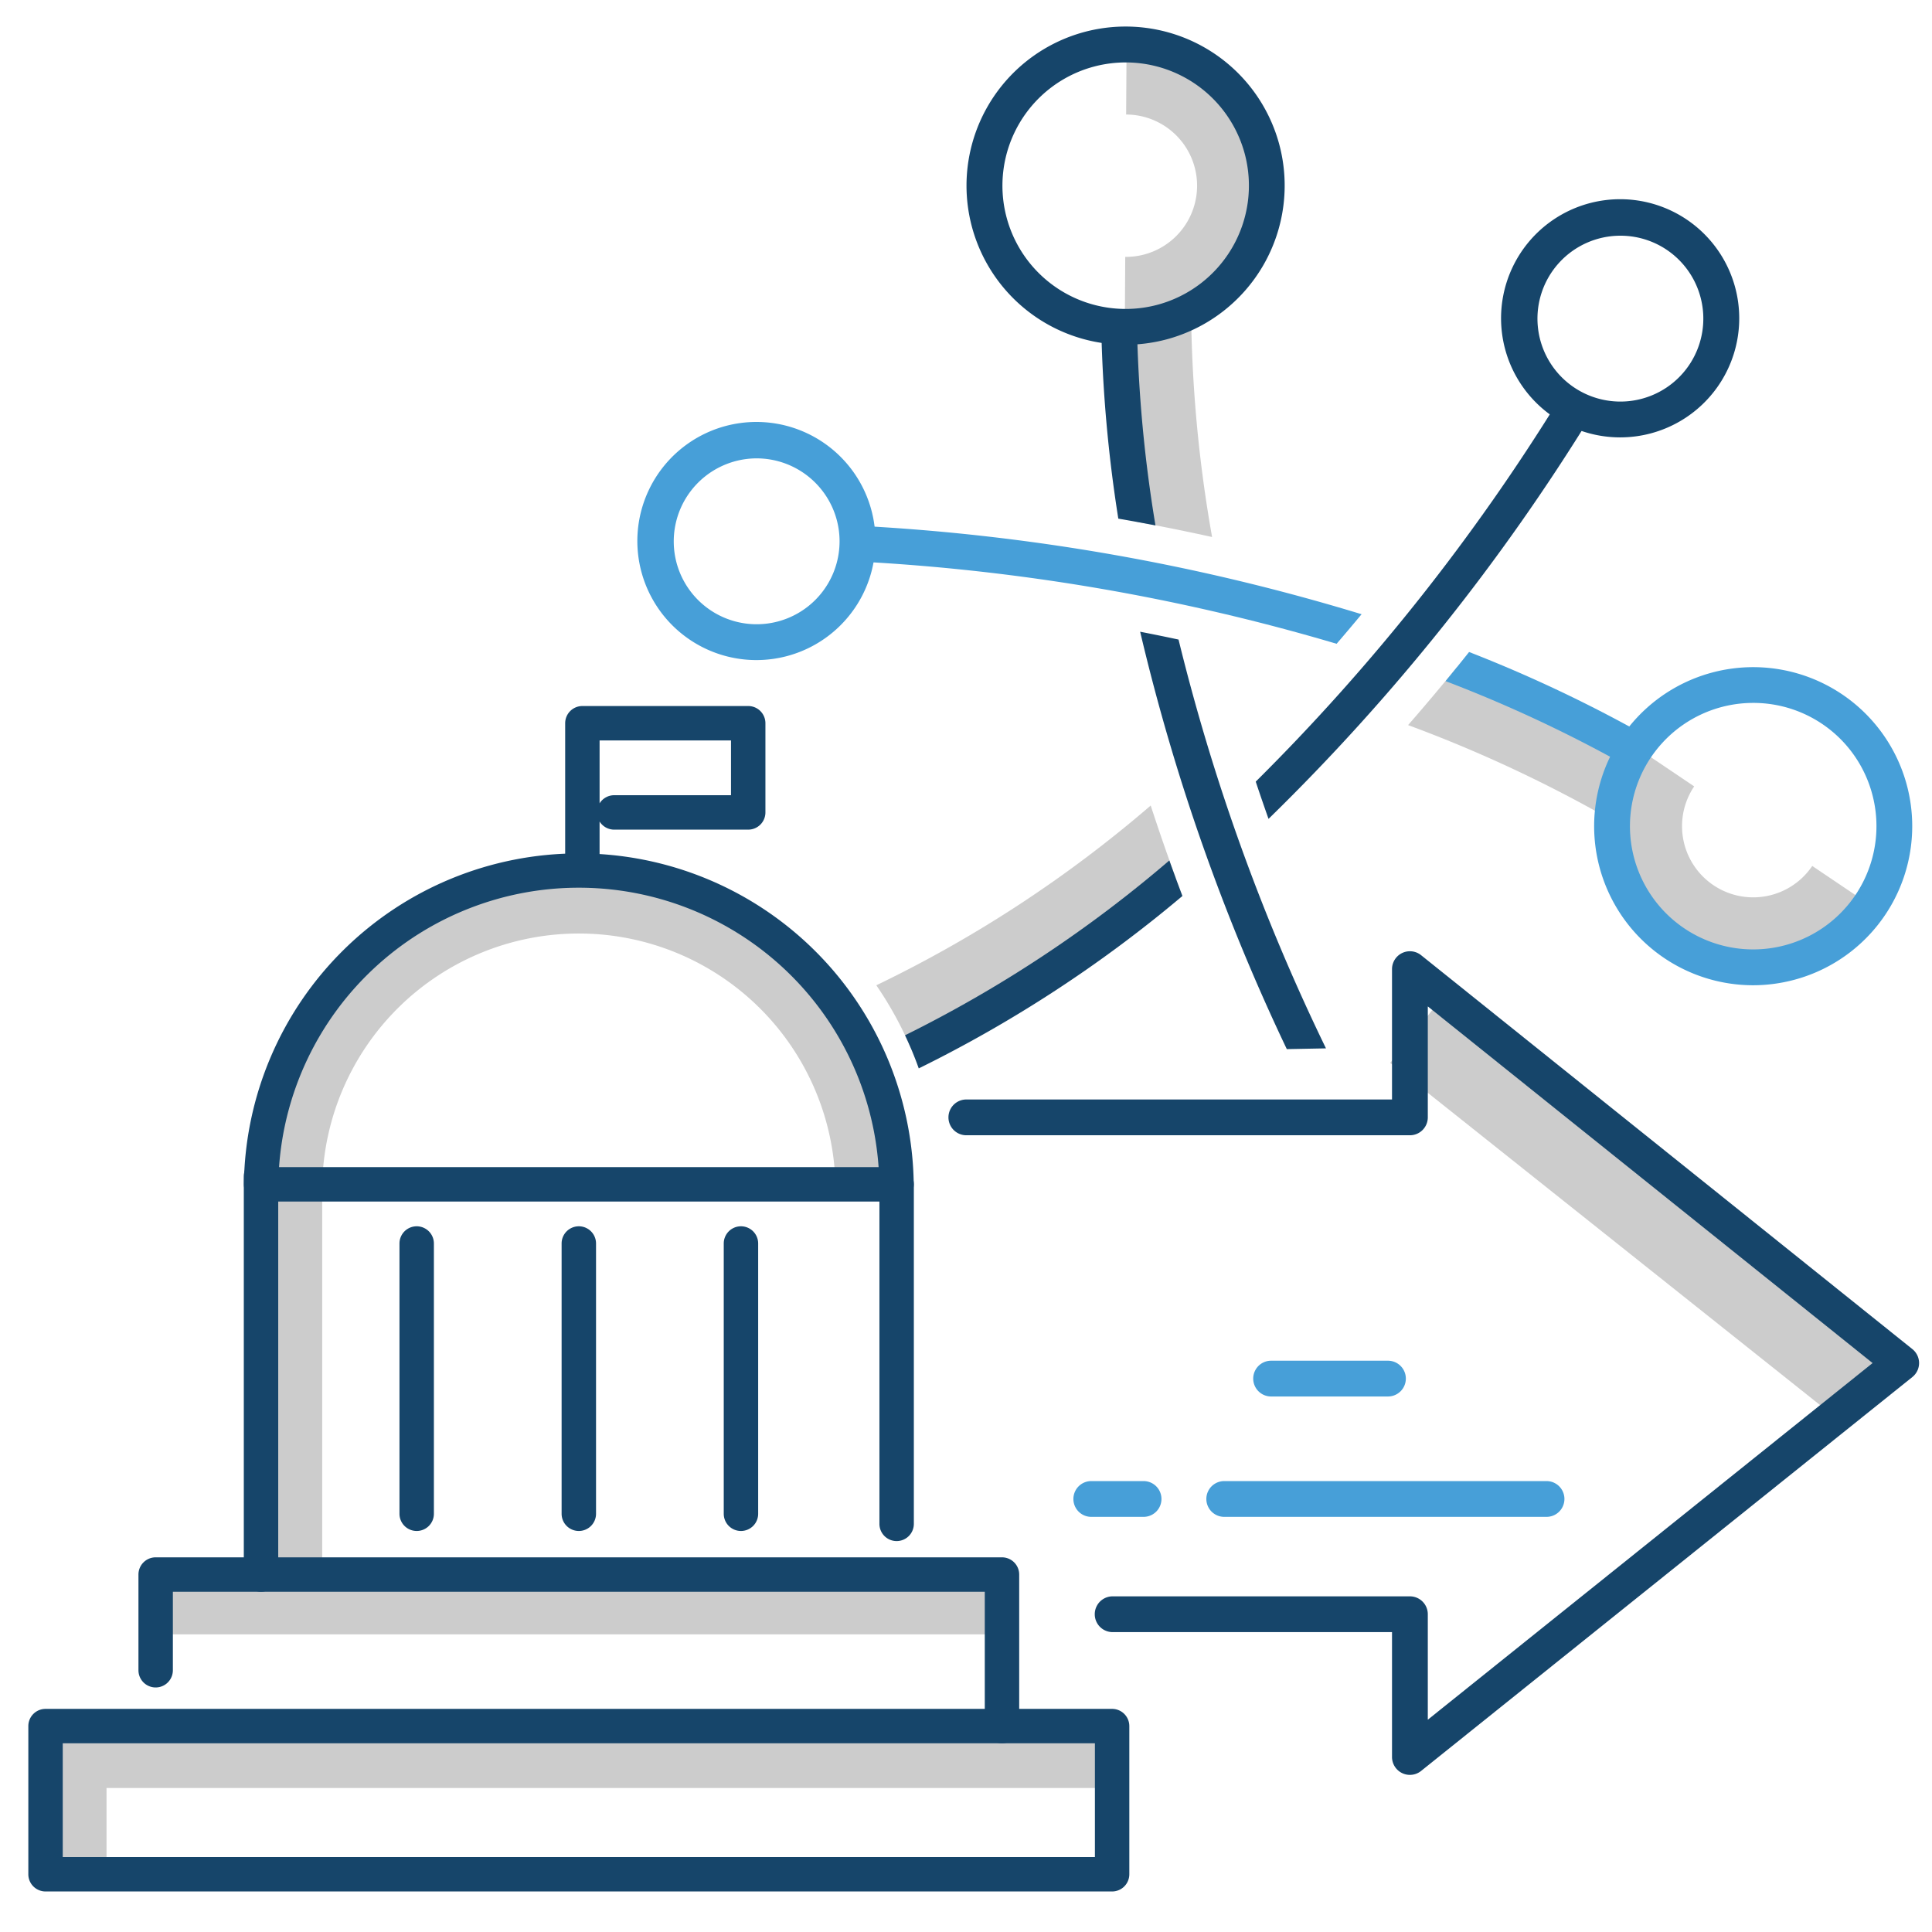
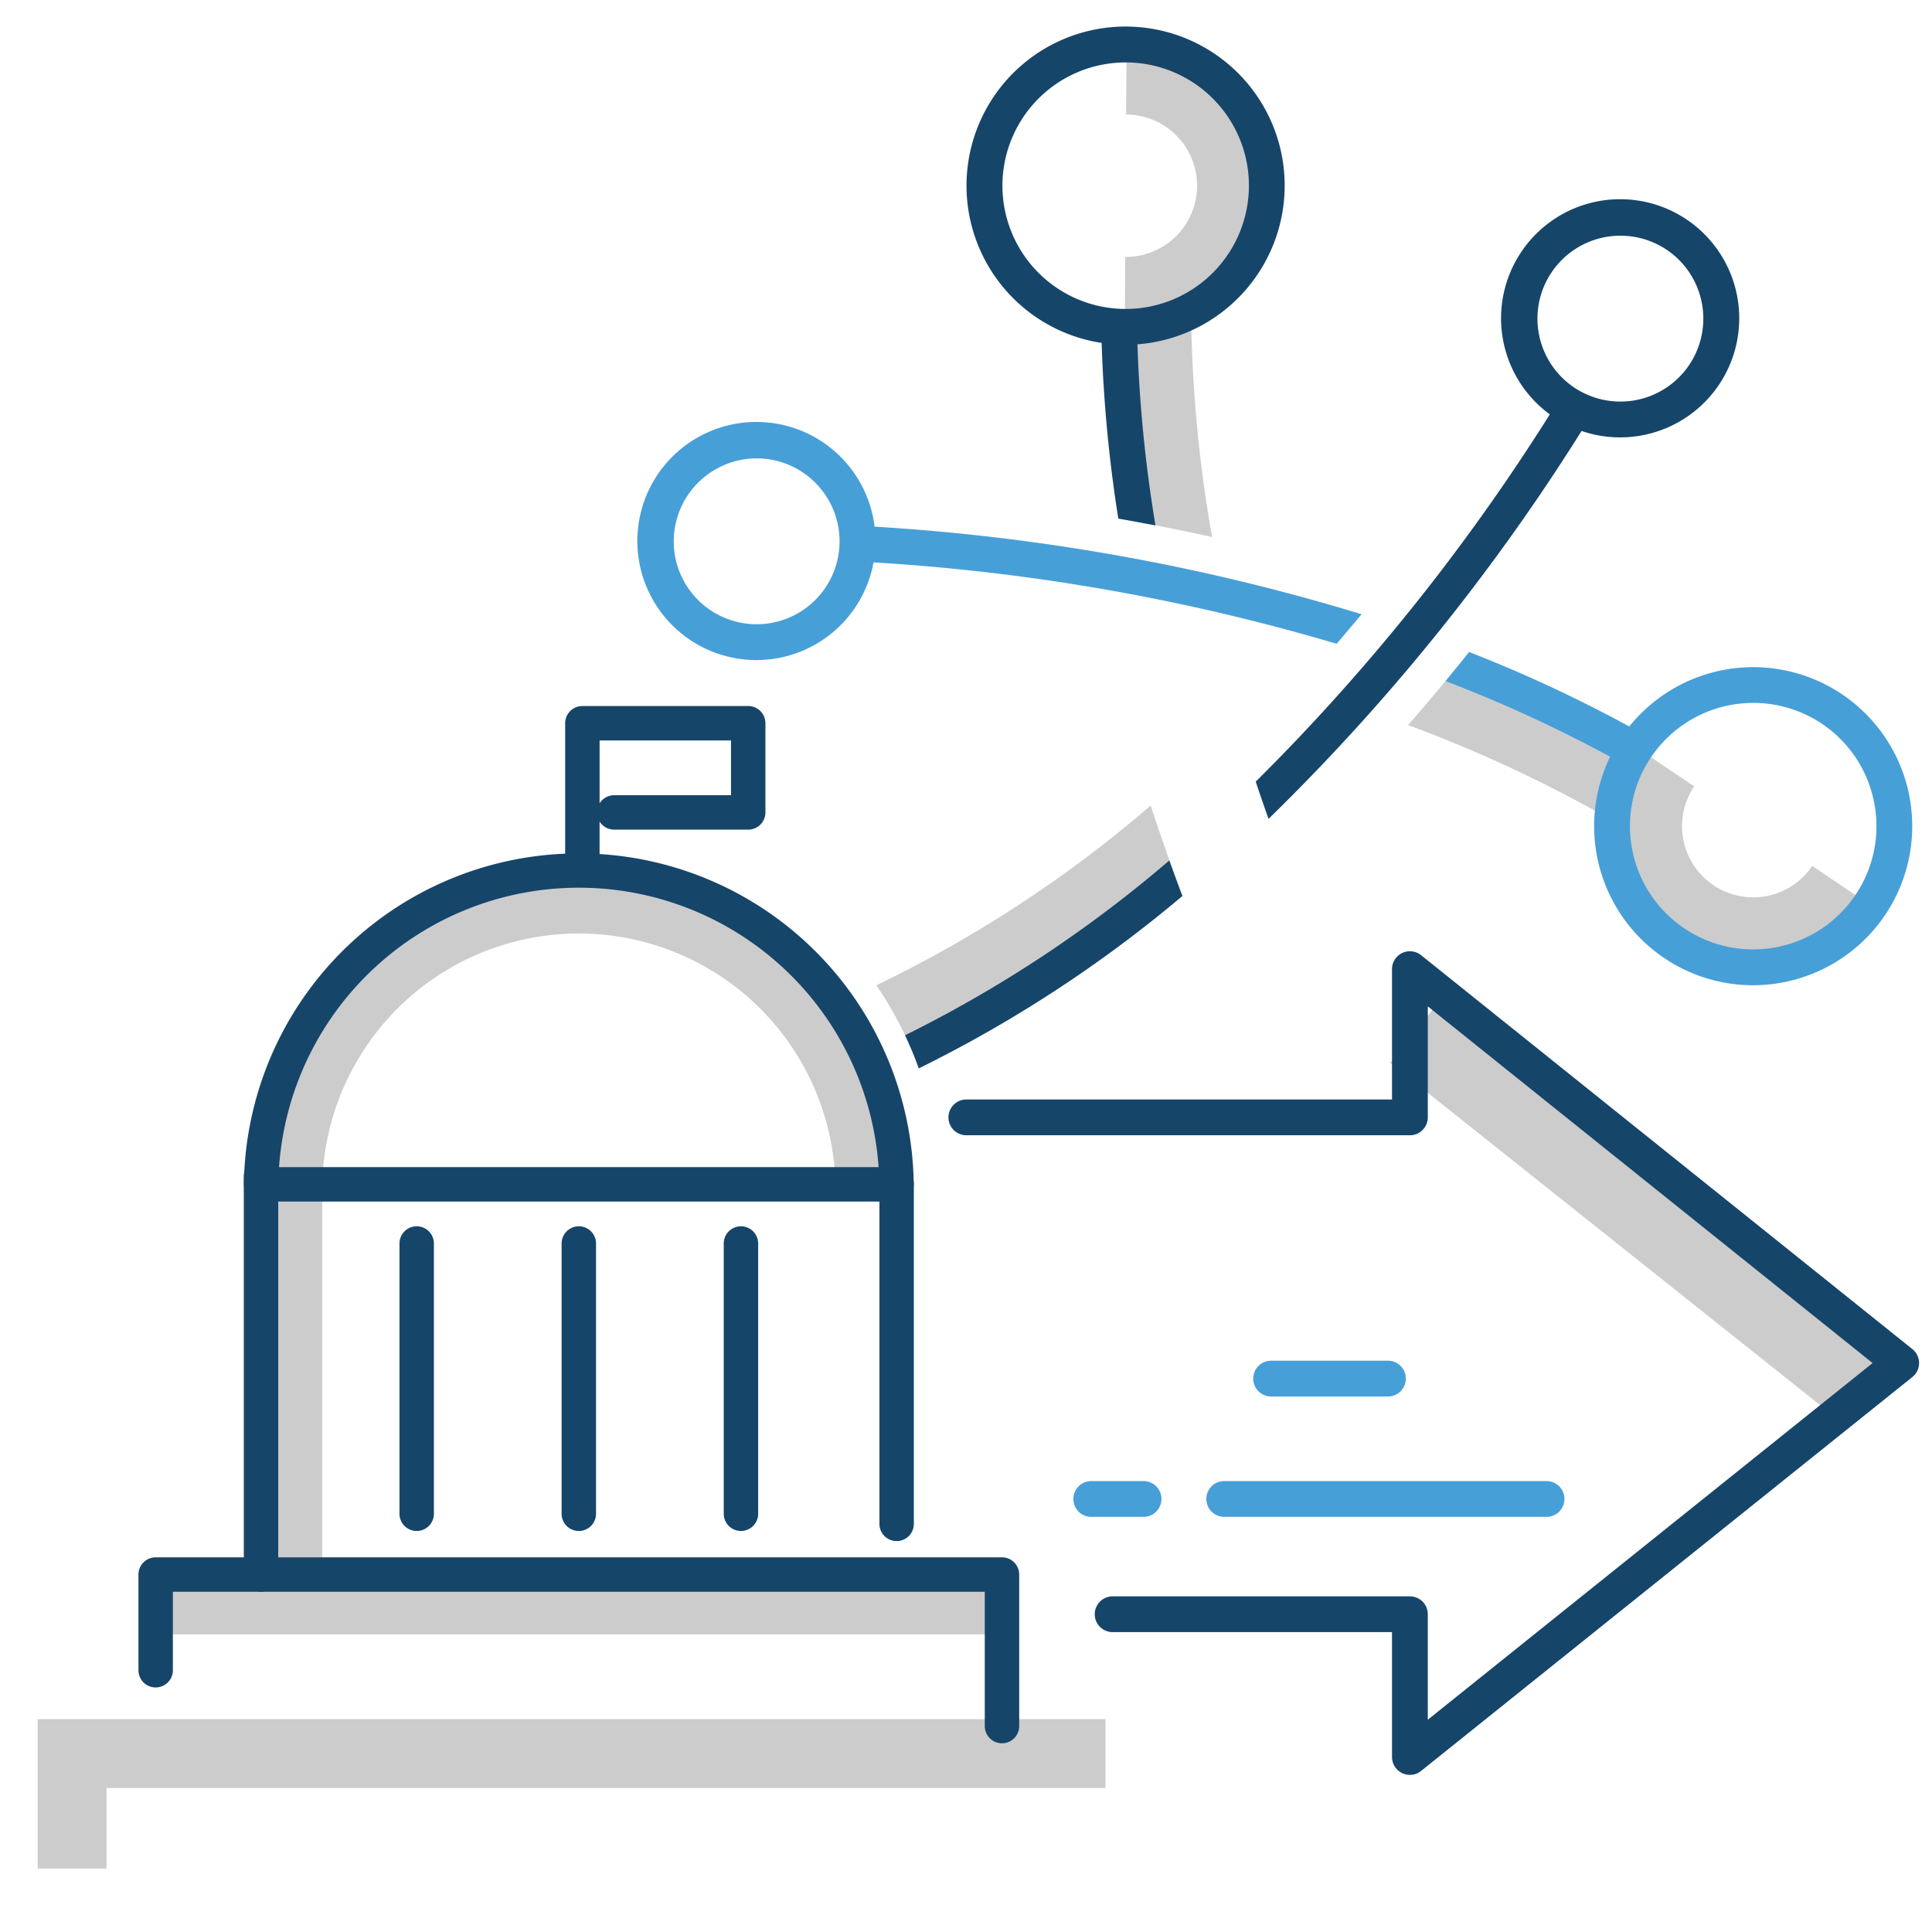
<svg xmlns="http://www.w3.org/2000/svg" id="Line_ICONS" data-name="Line ICONS" viewBox="0 0 216 216">
  <defs>
    <style>.cls-1{fill:#ccc;}.cls-2{fill:#479fd8;}.cls-3{fill:#16456a;}</style>
  </defs>
  <title>Icon</title>
  <path class="cls-1" d="M133.164,34.736a15.672,15.672,0,0,1-7.984,1.792,159.246,159.246,0,0,0,1.934,21.816c2.835.515,5.633,1.086,8.399,1.695A152.117,152.117,0,0,1,133.164,34.736Z" />
  <path class="cls-1" d="M162.892,74.573q-2.696,3.32-5.467,6.493a151.533,151.533,0,0,1,22.816,10.657,15.766,15.766,0,0,1,2.458-7.795A158.176,158.176,0,0,0,162.892,74.573Z" />
-   <path class="cls-2" d="M164.246,72.894c-.872,1.093-1.744,2.185-2.63,3.256a152.328,152.328,0,0,1,20.162,9.428,15.852,15.852,0,0,1,2.165-3.365A155.288,155.288,0,0,0,164.246,72.894Z" />
+   <path class="cls-2" d="M164.246,72.894c-.872,1.093-1.744,2.185-2.63,3.256a152.328,152.328,0,0,1,20.162,9.428,15.852,15.852,0,0,1,2.165-3.365A155.288,155.288,0,0,0,164.246,72.894" />
  <path class="cls-1" d="M195.987,108.32a15.951,15.951,0,0,1-13.208-24.873l6.633,4.472A7.958,7.958,0,0,0,202.611,96.814l6.633,4.472A15.956,15.956,0,0,1,195.987,108.32Z" />
  <path class="cls-2" d="M84.573,73.797a13.311,13.311,0,1,1,3.456-.458A13.334,13.334,0,0,1,84.573,73.797ZM84.608,51.246a9.284,9.284,0,0,0-8.969,11.674A9.27,9.27,0,1,0,93.549,58.121h0A9.282,9.282,0,0,0,84.608,51.246Z" />
  <path class="cls-2" d="M195.982,110.153A17.782,17.782,0,1,1,213.184,87.765h0A17.779,17.779,0,0,1,200.613,109.539,17.871,17.871,0,0,1,195.982,110.153Zm.025-31.567A13.78,13.78,0,1,0,209.321,88.8,13.752,13.752,0,0,0,196.007,78.586Z" />
  <path class="cls-3" d="M181.141,48.9a13.314,13.314,0,1,1,3.456-.458A13.334,13.334,0,0,1,181.141,48.9Zm.019-22.548a9.272,9.272,0,1,0,8.958,6.872A9.254,9.254,0,0,0,181.16,26.352Z" />
  <path class="cls-3" d="M127.114,36.48a15.637,15.637,0,0,1-3.999-.192A156.428,156.428,0,0,0,125.029,57.984q2.089.36,4.154.757A153.666,153.666,0,0,1,127.114,36.48Z" />
  <path class="cls-2" d="M152.227,68.671a234.573,234.573,0,0,0-56.5-9.902,11.177,11.177,0,0,1-.097,3.994,230.859,230.859,0,0,1,53.805,9.213Q150.84,70.344,152.227,68.671Z" />
  <path class="cls-1" d="M125.855,36.72h-.101l.049-8h.051a7.958,7.958,0,0,0,.049-15.916l.051-8a15.958,15.958,0,0,1-.099,31.916Z" />
  <path class="cls-3" d="M143.027,16.16a17.787,17.787,0,1,0-12.572,21.774A17.8,17.8,0,0,0,143.027,16.16ZM129.42,34.071a13.78,13.78,0,1,1,9.744-16.876A13.795,13.795,0,0,1,129.42,34.071Z" />
  <path class="cls-3" d="M177.924,46.408a11.313,11.313,0,0,1-3.573-1.817A231.294,231.294,0,0,1,140.393,87.387c.459,1.386.939,2.775,1.43,4.165A234.879,234.879,0,0,0,177.924,46.408Z" />
  <path class="cls-1" d="M131.452,98.156q-1.485-4.055-2.802-8.097a140.122,140.122,0,0,1-30.677,20.096,40.443,40.443,0,0,1,3.857,7.021A146.397,146.397,0,0,0,131.452,98.156Z" />
  <path class="cls-3" d="M65.111,99.251A1.924,1.924,0,0,1,63.187,97.327V80.859a1.924,1.924,0,0,1,1.924-1.924h18.54a1.924,1.924,0,0,1,1.924,1.924v9.971a1.924,1.924,0,0,1-1.924,1.924H68.669a1.922,1.922,0,0,1-1.635-.909v5.483A1.924,1.924,0,0,1,65.111,99.251Zm1.924-16.468v7.032a1.922,1.922,0,0,1,1.635-.909H81.727v-6.123Z" />
  <path class="cls-3" d="M46.586,171.165a1.924,1.924,0,0,1-1.924-1.924V139.025a1.924,1.924,0,0,1,3.848,0v30.216A1.924,1.924,0,0,1,46.586,171.165Z" />
  <path class="cls-3" d="M64.713,171.165a1.924,1.924,0,0,1-1.924-1.924V139.025a1.924,1.924,0,0,1,3.848,0v30.216A1.924,1.924,0,0,1,64.713,171.165Z" />
  <path class="cls-3" d="M82.84,171.165a1.924,1.924,0,0,1-1.924-1.924V139.025a1.924,1.924,0,0,1,3.848,0v30.216A1.924,1.924,0,0,1,82.84,171.165Z" />
  <rect class="cls-1" x="28.326" y="132.637" width="7.695" height="46.24" />
  <path class="cls-1" d="M93.406,132.684a28.695,28.695,0,0,0-57.385,0l-7.694-.096a36.39,36.39,0,0,1,72.774,0Z" />
  <polygon class="cls-1" points="11.91 208.903 4.215 208.903 4.215 192.205 123.592 192.205 123.592 199.9 11.91 199.9 11.91 208.903" />
  <rect class="cls-1" x="18.02" y="175.029" width="93.396" height="7.695" />
  <path class="cls-3" d="M100.233,134.333H29.193a1.925,1.925,0,0,1-1.924-1.948,37.447,37.447,0,0,1,74.888,0,1.925,1.925,0,0,1-1.924,1.948Zm-69.036-3.848H98.229a33.599,33.599,0,0,0-67.032,0Z" />
  <path class="cls-3" d="M29.182,177.96a1.924,1.924,0,0,1-1.924-1.924V131.51a1.924,1.924,0,1,1,3.848,0v44.527A1.924,1.924,0,0,1,29.182,177.96Z" />
  <path class="cls-3" d="M100.245,172.294A1.924,1.924,0,0,1,98.321,170.37V132.409a1.924,1.924,0,1,1,3.848,0V170.37A1.924,1.924,0,0,1,100.245,172.294Z" />
  <path class="cls-3" d="M112.023,194.903a1.924,1.924,0,0,1-1.924-1.924V177.96h-90.772v8.776a1.924,1.924,0,1,1-3.848,0v-10.7a1.924,1.924,0,0,1,1.924-1.924H112.023a1.924,1.924,0,0,1,1.924,1.924v16.942A1.924,1.924,0,0,1,112.023,194.903Z" />
-   <path class="cls-3" d="M124.335,211.468H5.091a1.924,1.924,0,0,1-1.924-1.924V192.979A1.924,1.924,0,0,1,5.091,191.055H124.335a1.924,1.924,0,0,1,1.924,1.924v16.565A1.924,1.924,0,0,1,124.335,211.468ZM7.015,207.62H122.412V194.903H7.015Z" />
-   <path class="cls-3" d="M131.762,71.504q-2.131-.457-4.291-.875a232.258,232.258,0,0,0,16.395,46.663l4.38-.083A229.437,229.437,0,0,1,131.762,71.504Z" />
  <rect class="cls-1" x="179.004" y="103.608" width="8" height="64.126" transform="translate(-37.119 194.351) rotate(-51.478)" />
  <path class="cls-3" d="M157.629,198.434a2,2,0,0,1-2-2V182.473H124.395a2,2,0,0,1,0-4h33.235a2,2,0,0,1,2,2v11.793l49.729-39.874-49.729-39.874v12.406a2,2,0,0,1-2,2H108.038a2,2,0,0,1,0-4h47.591V108.352a2,2,0,0,1,3.251-1.561l54.926,44.041a2,2,0,0,1,0,3.121l-54.926,44.041A2,2,0,0,1,157.629,198.434Z" />
  <path class="cls-2" d="M172.905,169.587H136.871a2,2,0,0,1,0-4H172.905a2,2,0,0,1,0,4Z" />
  <path class="cls-2" d="M127.853,169.587h-5.847a2,2,0,0,1,0-4H127.853a2,2,0,0,1,0,4Z" />
  <path class="cls-2" d="M155.175,156.129h-13.064a2,2,0,0,1,0-4h13.064a2,2,0,0,1,0,4Z" />
  <path class="cls-3" d="M132.197,100.171c-.498-1.324-.993-2.648-1.464-3.972a142.297,142.297,0,0,1-29.549,19.546,40.074,40.074,0,0,1,1.533,3.703A144.976,144.976,0,0,0,132.197,100.171Z" />
</svg>